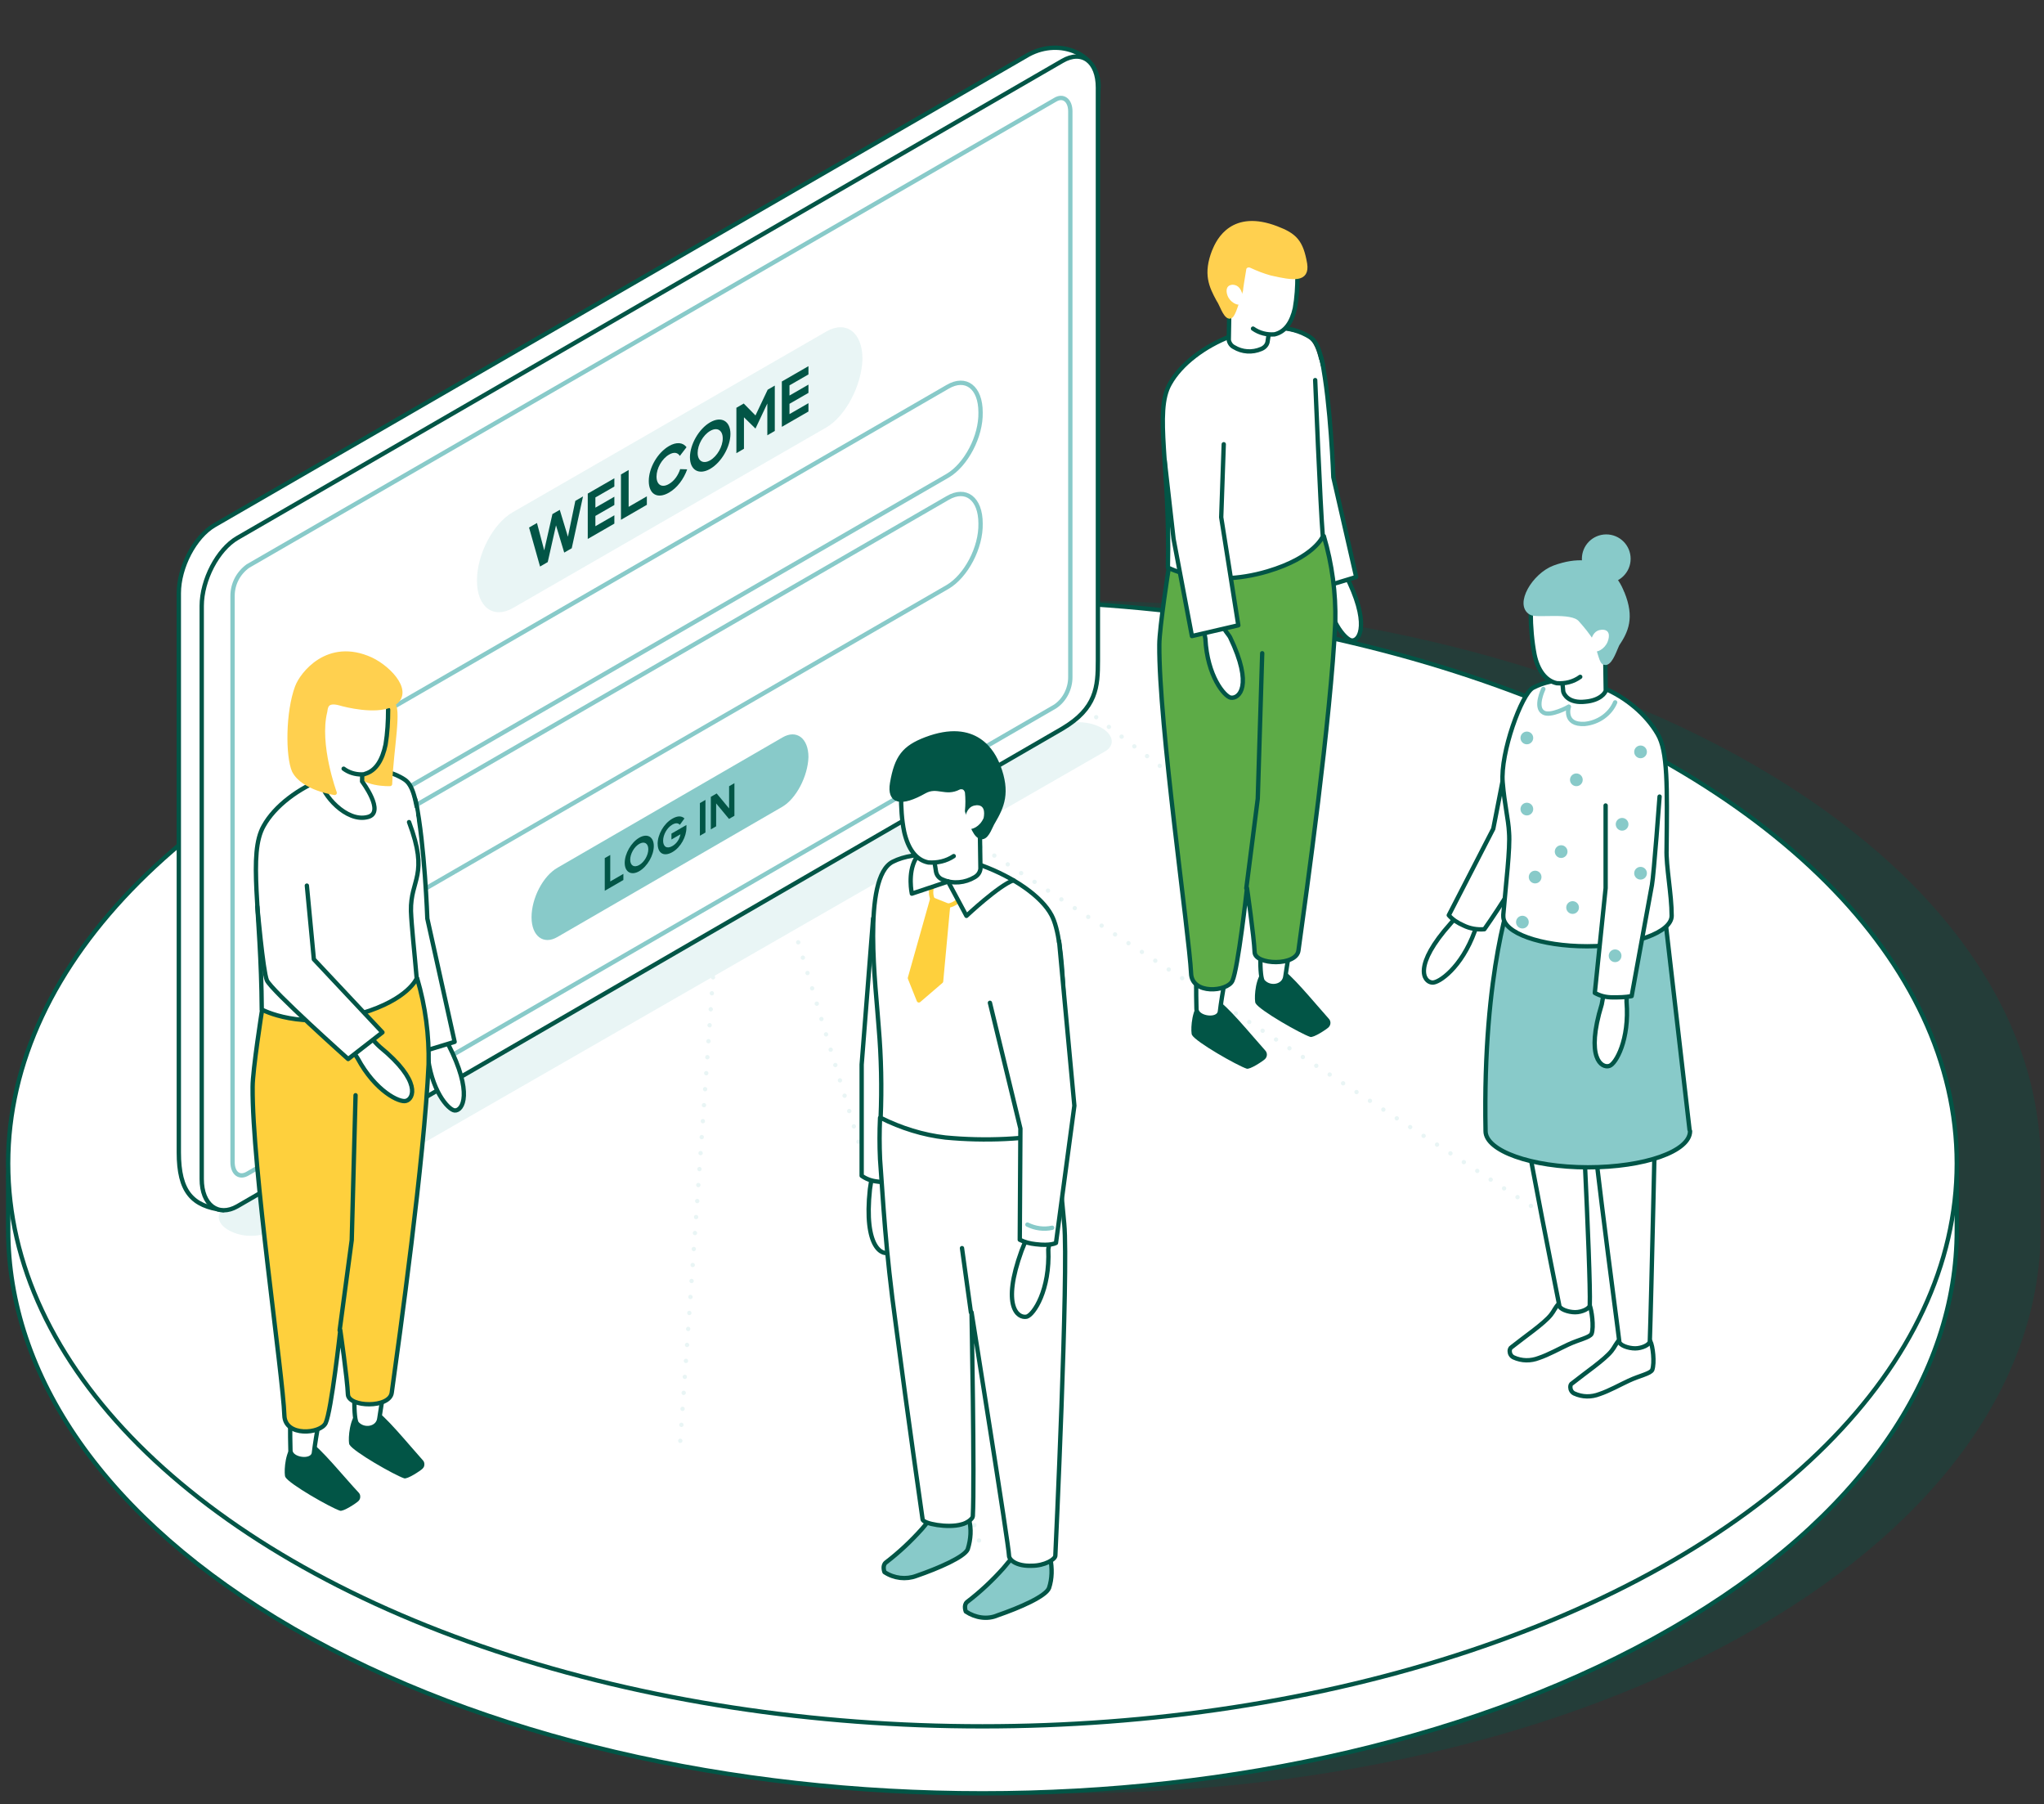
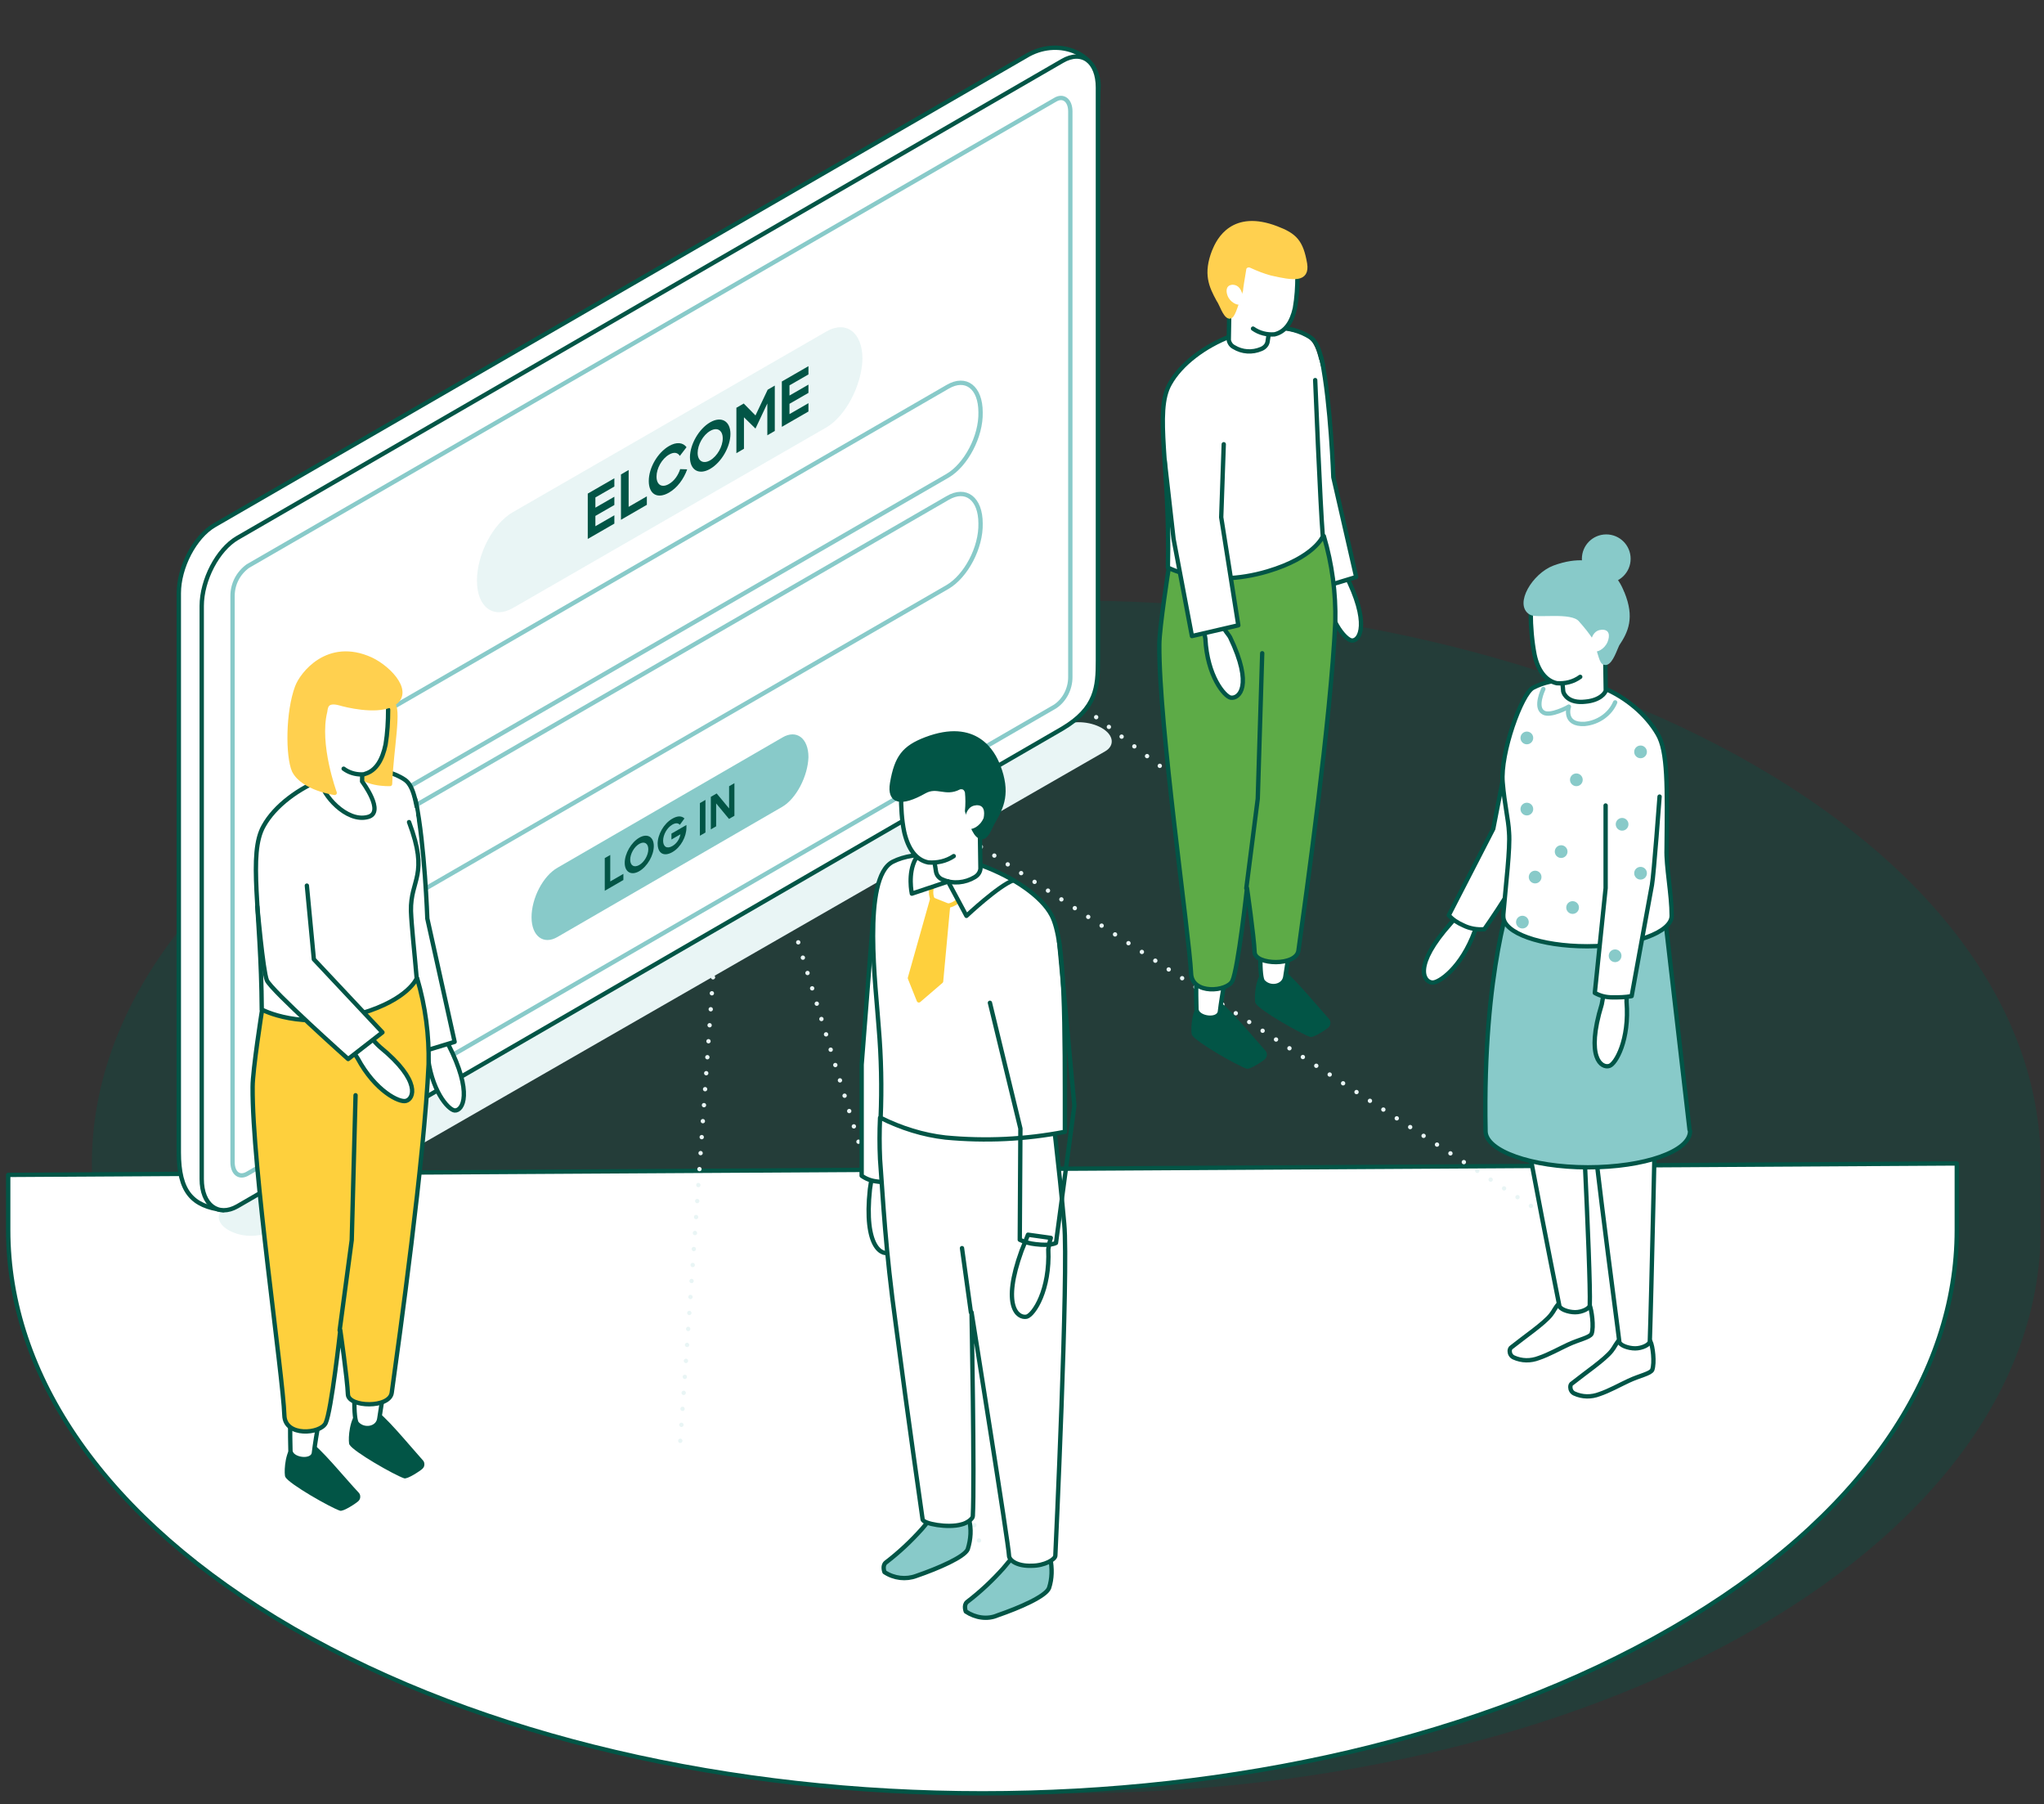
<svg xmlns="http://www.w3.org/2000/svg" id="Layer_1" viewBox="0 0 353.43 311.92">
  <rect x="0" y="0" width="353.43" height="311.92" fill="#333333" stroke="none" />
  <defs>
    <style>.cls-1{stroke:#e9f5f5;stroke-dasharray:0 2.77;}.cls-1,.cls-2,.cls-3,.cls-4,.cls-5{fill:none;}.cls-1,.cls-2,.cls-3,.cls-4,.cls-5,.cls-6,.cls-7,.cls-8,.cls-9,.cls-10,.cls-11,.cls-12,.cls-13,.cls-14,.cls-15{stroke-linecap:round;stroke-linejoin:round;stroke-width:.75px;}.cls-2,.cls-7,.cls-9,.cls-10,.cls-13,.cls-15{stroke:#025546;}.cls-3,.cls-8,.cls-12{stroke:#005547;}.cls-4,.cls-14{stroke:#fed03d;}.cls-5,.cls-6{stroke:#88cac9;}.cls-16,.cls-17,.cls-15{fill:#025546;}.cls-18{fill:#e9f5f5;}.cls-19,.cls-12,.cls-13{fill:#fff;}.cls-20,.cls-6,.cls-8,.cls-9{fill:#88cac9;}.cls-17{opacity:.3;}.cls-17,.cls-21{isolation:isolate;}.cls-7{fill:#5dab47;}.cls-10,.cls-14{fill:#fed03d;}.cls-11{fill:#ffd04f;stroke:#ffd04f;}</style>
  </defs>
  <g id="Industry-Page">
    <g id="Desktop---Industry---Government">
      <g id="splashaccess-Gov">
        <g id="Group">
          <path id="Path" class="cls-17" d="M303.54,132.39c-65.89-38.11-172.53-38.11-238.31,0-33.83,19.44-50.19,45.25-49.31,70.73v9.55c0,24.93,16.47,49.86,49.31,68.86,65.78,38,172.53,38,238.31,0,32.84-19,49.31-43.93,49.31-68.86v-11.53c0-24.82-16.47-49.75-49.31-68.75Z" />
          <path id="Path-2" class="cls-13" d="M1.42,203.11v9.55c0,24.93,16.47,49.86,49.31,68.86,65.78,38,172.53,38,238.31,0,32.95-19,49.31-43.93,49.31-68.86v-11.53L1.42,203.11Z" />
-           <ellipse id="Oval" class="cls-13" cx="169.88" cy="201.14" rx="168.47" ry="97.3" />
        </g>
        <line id="Path-3" class="cls-1" x1="160.33" y1="140.34" x2="275.42" y2="215.46" />
        <line id="Path-4" class="cls-1" x1="189.54" y1="123.98" x2="224.14" y2="150.45" />
        <line id="Path-5" class="cls-1" x1="123.87" y1="160.66" x2="117.5" y2="250.93" />
        <line id="Path-6" class="cls-1" x1="135.62" y1="154.95" x2="169.88" y2="268.29" />
        <g id="Group-2">
          <g id="Path-7">
            <path class="cls-13" d="M232.09,96.02c.44,2.09,.22,2.64,.55,3.29,4.28,8.35,2.53,11.53,1.1,11.42-1.1-.11-4.17-3.51-4.72-10.1-.11-.66-.22-1.32-.55-1.87l3.62-2.75Z" />
            <path class="cls-13" d="M223.19,83.28l5.16,18.34,6.15-1.87-3.95-17.24s-.44-12.74-1.98-20.21c-1.1-5.38-5.38,20.98-5.38,20.98Z" />
            <g>
              <g>
                <path class="cls-16" d="M207.09,173.64c.44-.66,2.86-.88,3.4-.66,1.32,.33,6.15,6.26,8.24,8.57,.44,.44,.44,1.1,0,1.54-.33,.33-2.64,1.87-3.18,1.65-1.65-.55-8.79-4.61-9.44-5.82-.22-.33-.22-3.62,.99-5.27Z" />
                <path class="cls-16" d="M218.08,168.15c.44-.66,2.86-.88,3.4-.66,1.32,.33,6.15,6.26,8.24,8.57,.44,.44,.44,1.1,0,1.54-.33,.33-2.64,1.87-3.18,1.65-1.65-.55-8.79-4.61-9.44-5.82-.22-.33-.22-3.62,.99-5.27Z" />
                <path class="cls-12" d="M225.98,147.29s-2.97,16.25-3.73,21.53c-.22,1.76-2.64,2.2-3.84,.88-1.43-1.43,.77-22.84,.77-22.84l6.81,.44Z" />
                <path class="cls-12" d="M215.66,148.93s-4.17,20.98-4.72,25.92c-.22,1.76-4.06,1.21-4.06-.44-.33-11.86,1.1-27.02,1.1-27.02l7.69,1.54Z" />
              </g>
              <path class="cls-7" d="M200.46,111.47c0-2.97,1.65-13.4,1.65-13.4l26.8-5.38c1.43,4.83,2.09,9.88,1.98,14.83-.77,16.69-5.05,47.22-6.37,56.78-.33,2.75-7.47,2.53-7.58,.33-.11-2.75-1.32-11.09-1.32-11.09,0,0-1.54,13.95-2.53,16.03-.88,1.87-7.03,2.42-7.14-1.32-.33-6.81-5.6-43.16-5.49-56.78Z" />
            </g>
            <g>
              <path class="cls-19" d="M228.73,92.72s-1.43,3.62-9.55,6.04c-10.43,3.08-17.24-.66-17.24-.66,.55-17.68-2.42-26.91,.33-31.74,3.95-6.92,16.14-11.75,23.5-8.24,4.28,1.98,2.86,17.9,2.42,24.16-.22,2.75,.11,5.16,.55,10.43Z" />
              <path class="cls-2" d="M227.41,65.71s.88,21.85,1.32,27.02c0,0-1.43,3.62-9.55,6.04-10.43,3.08-17.24-.66-17.24-.66,.44-17.35-2.42-26.91,.33-31.74,3.84-6.92,16.47-12.3,23.61-8.46,1.21,.66,1.98,1.1,2.86,5.16" />
              <path class="cls-13" d="M210.94,106.34c.11,2.09,1.43,3.18,1.76,3.84,4.06,8.46,1.54,10.65,.11,10.43-1.1-.22-4.06-3.73-4.39-10.21-.11-.66-.22-1.32-.44-1.87l2.97-2.2Z" />
              <path class="cls-19" d="M203.69,77.79l5.6-1.98,1.76,13.73,3.08,18.67-8.13,1.87-3.08-16.91s0-11.09,.77-15.38Z" />
              <polyline class="cls-2" points="201.38 79.54 202.92 93.16 206.1 109.96 214.12 108.1 211.16 89.43 211.6 76.8" />
              <path class="cls-12" d="M220.27,51.87l-7.69,.55-.11,6.37c.11,.55,.44,.99,.88,1.21,1.43,.88,3.18,.99,4.72,.33,.55-.22,.99-.66,1.1-1.21l1.1-7.25Z" />
              <path class="cls-19" d="M224.34,47.7l-6.81-4.83-5.93,5.05,3.08,6.81c.99,1.87,2.86,3.08,4.94,3.18,2.09,.22,4.17-2.64,4.39-4.72,.22-1.87,.33-3.62,.33-5.49h0Z" />
              <path class="cls-3" d="M224.34,47.7c0,1.87-.11,3.73-.44,5.6-.55,2.42-1.65,4.06-3.51,4.5-1.32,.11-2.64-.22-3.73-.99" />
              <path class="cls-11" d="M209.95,43.41c.77-1.98,3.29-6.81,10.76-3.95,3.18,1.21,4.28,2.31,4.94,6.15,.44,2.86-1.98,2.53-5.82,1.65-1.21-.33-2.31-.77-3.51-1.32-.22-.11-.55-.11-.77,0s-.44,.33-.44,.66c-.22,1.32-.55,3.29-.55,3.62-1.1,3.4-1.43,4.5-1.98,4.5-.77-.11-1.43-2.31-1.87-2.86-1.32-2.42-2.31-4.5-.77-8.46Z" />
              <path class="cls-19" d="M213.24,49.23c1.76,.11,1.98,2.97,1.21,3.4-.44,.22-1.76-.33-2.2-1.54-.33-.88-.22-1.87,.99-1.87Z" />
            </g>
            <polyline class="cls-2" points="218.25 112.93 217.48 138.08 215.5 153.56" />
          </g>
        </g>
        <g id="Group-3">
          <path id="Path-8" class="cls-18" d="M46.52,212.94l144.53-83.03c1.76-.99,1.54-2.86-.55-4.06s-5.16-1.32-7.03-.33L39.05,208.65c-1.76,.99-1.65,2.86,.55,4.06,2.2,1.21,5.16,1.21,6.92,.22Z" />
          <g id="Path-9">
            <path class="cls-13" d="M30.92,199.21V102.56c0-4.5,2.75-9.77,6.15-11.75L177.87,9.43c5.49-2.97,12.08,0,12.08,5.38l-3.95,97.19c0,4.5-2.75,9.77-6.15,11.75L38.61,209.2c-5.38-.66-7.69-3.18-7.69-9.99Z" />
            <path class="cls-13" d="M34.88,203.82V104.76c0-4.5,2.75-9.77,6.15-11.75L183.69,10.53c3.4-1.98,6.15,.11,6.15,4.61V114.21c0,4.5-.22,8.24-6.15,11.75L41.03,208.54c-3.29,1.87-6.15-.22-6.15-4.72Z" />
          </g>
          <path id="Path-10" class="cls-5" d="M42.85,97.87L182.43,17.26c1.43-.88,2.64,.11,2.64,1.98V117.09c0,1.98-.99,3.95-2.64,5.05L42.85,202.86c-1.43,.88-2.64,0-2.64-1.98V103.03c0-2.09,.99-3.95,2.64-5.16Z" />
        </g>
        <g id="Group-4">
          <g>
            <g>
              <g id="Path-11">
                <path class="cls-12" d="M253.14,155.81c-.55,1.43-1.32,2.75-2.31,3.84-6.48,7.25-4.72,10.1-3.18,10.21,1.1,.11,5.05-2.53,7.36-8.9,.22-.66,.66-1.21,.99-1.76l-2.86-3.4Z" />
                <path class="cls-19" d="M270.16,130.22l-9.23-.99-2.75,14.06-7.69,14.94,2.97,1.98,3.18,.55s6.81-9.55,9.44-16.25c.66-1.87,4.06-14.28,4.06-14.28Z" />
                <path class="cls-3" d="M270.27,129.67s-3.51,13.07-4.17,14.72c-2.64,6.7-9.44,16.25-9.44,16.25-1.21,.11-2.53-.11-3.62-.66-.99-.44-1.87-.99-2.53-1.76l7.69-14.94,2.75-14.06" />
              </g>
              <path id="Path-12" class="cls-12" d="M274.88,225.64c-.55-.66-1.32-1.1-2.09-1.1-3.51-.22-3.62,1.54-4.61,2.75-1.21,1.54-4.61,3.84-6.81,5.6-.22,.11-.33,.44-.33,.66,0,.44,.22,.88,.66,1.1,1.43,.66,2.97,.66,4.39,.11,1.65-.55,3.62-1.65,5.05-2.31,1.87-.88,3.73-1.21,4.06-1.87,.44-1.21,0-4.17-.33-4.94Z" />
              <path id="Path-13" class="cls-12" d="M260.71,174.46c-.22,6.37,8.68,49.86,8.9,51.18,0,.66,1.54,1.21,2.75,1.21s2.53-.66,2.53-1.21c.22-5.82-1.87-45.14-1.87-45.14l-12.3-6.04Z" />
              <g id="Path-14">
                <path class="cls-12" d="M285.37,231.88c-.55-.66-1.32-1.1-2.09-1.1-3.51-.22-3.62,1.54-4.61,2.75-1.21,1.54-4.61,3.84-6.81,5.6-.22,.11-.33,.33-.33,.66,0,.44,.22,.88,.66,1.1,1.43,.66,2.97,.66,4.39,.11,1.65-.55,3.62-1.65,5.05-2.31,1.87-.88,3.73-1.21,4.06-1.87,.44-1.21,.11-4.17-.33-4.94Z" />
                <path class="cls-12" d="M274.17,180.6c-.22,6.37,5.71,49.97,5.82,51.29,0,.66,1.54,1.21,2.75,1.21s2.53-.66,2.53-1.21c.22-5.82,1.1-45.25,1.1-45.25l-12.19-6.04Z" />
              </g>
              <path id="Path-15" class="cls-8" d="M292.12,195.11l-4.39-38-26.14-3.08s-5.27,13.29-4.72,41.51c0,3.4,7.91,6.26,17.68,6.26s17.68-2.75,17.68-6.26c-.11-.22-.11-.33-.11-.44h0Z" />
              <path id="Path-16" class="cls-12" d="M286.63,126.91c-3.95-6.81-14.06-11.86-21.53-8.02-1.98,.99-5.71,11.31-5.27,16.36,.33,3.95,.99,6.37,1.1,8.68,.22,2.75-.55,8.9-.99,14.17v.33c0,2.86,6.48,5.16,14.5,5.16s14.61-2.42,14.61-5.27c0-3.73-.99-8.57-.88-11.53,.11-10.87,.22-16.91-1.54-19.88Z" />
              <g id="Path-17">
                <path class="cls-12" d="M277.4,169.12c0,1.54-.11,2.97-.44,4.5-2.86,9.33,0,11.09,1.32,10.65,1.1-.33,3.51-4.5,2.97-11.09,0-.66,0-1.32,.22-1.98l-4.06-2.09Z" />
                <path class="cls-19" d="M286.96,138.37l-9.23,.77v14.28l-1.98,18.23,3.08,.77,3.29-.22s2.2-12.08,3.51-19.22c.33-1.76,1.32-14.61,1.32-14.61Z" />
                <path class="cls-3" d="M286.96,137.71s-.99,13.51-1.32,15.27c-1.32,7.14-3.51,19.22-3.51,19.22-1.1,.22-2.2,.22-3.29,.22s-2.09-.22-3.08-.77l1.87-18.12v-14.28" />
              </g>
              <g id="Path-18">
                <path class="cls-12" d="M269.19,111.63l8.35,.55,.11,7.14c0,.44-.99,1.76-3.51,1.98-2.86,.33-3.73-1.21-3.84-1.76-.11-1.87-1.1-7.91-1.1-7.91Z" />
                <path class="cls-19" d="M264.68,105.15l7.58-3.18,6.48,5.49-3.4,7.47c-1.1,2.09-3.08,3.4-5.38,3.4-2.2,.22-4.61-2.86-4.83-5.16-.11-1.54-.55-5.93-.44-8.02Z" />
                <path class="cls-3" d="M264.68,105.92c0,2.42,.22,4.94,.66,7.25,.55,2.64,1.87,4.5,3.84,4.94,1.43,.11,2.86-.22,4.06-1.1" />
                <path class="cls-6" d="M280.5,102.51c-.77-2.09-3.62-7.36-11.75-4.39-3.51,1.32-6.48,6.37-4.06,7.8,.99,.66,7.03-.55,8.57,1.21,.99,1.1,1.87,2.2,2.64,3.4,1.1,3.73,1.1,4.06,1.76,4.06,.88-.11,1.65-2.53,1.98-3.18,1.54-2.31,2.64-4.61,.88-8.9Z" />
                <path class="cls-19" d="M276.87,108.88c-1.98,.11-2.2,3.29-1.32,3.73,.55,.22,1.87-.33,2.42-1.65,.44-1.1,.33-2.2-1.1-2.09Z" />
              </g>
              <circle id="Oval-2" class="cls-6" cx="277.74" cy="96.6" r="3.84" />
            </g>
            <path id="Path-19" class="cls-5" d="M266.86,119.11s-1.54,3.18,0,4.06c1.21,.77,4.39-.99,4.39-.99" />
            <path id="Path-20" class="cls-5" d="M271.26,122.18s-.99,3.18,2.75,2.97c2.31-.22,4.39-1.65,5.27-3.73" />
            <circle id="Oval-3" class="cls-20" cx="271.92" cy="156.89" r="1.1" />
            <circle id="Oval-4" class="cls-20" cx="283.67" cy="150.96" r="1.1" />
            <circle id="Oval-5" class="cls-20" cx="280.48" cy="142.5" r="1.1" />
            <circle id="Oval-6" class="cls-20" cx="279.27" cy="165.23" r="1.1" />
            <circle id="Oval-7" class="cls-20" cx="263.24" cy="159.41" r="1.1" />
            <circle id="Oval-8" class="cls-20" cx="265.44" cy="151.62" r="1.1" />
            <circle id="Oval-9" class="cls-20" cx="269.94" cy="147.22" r="1.1" />
            <circle id="Oval-10" class="cls-20" cx="272.57" cy="134.81" r="1.1" />
            <circle id="Oval-11" class="cls-20" cx="283.67" cy="129.98" r="1.1" />
            <circle id="Oval-12" class="cls-20" cx="264.01" cy="127.57" r="1.1" />
            <circle id="Oval-13" class="cls-20" cx="264.01" cy="139.87" r="1.1" />
          </g>
        </g>
        <g id="Group-5">
          <g id="Path-21">
            <g>
              <path class="cls-13" d="M150.86,202.72s-.33,2.09-.44,2.86c-1.1,10.21,2.2,11.64,3.51,10.87,1.1-.66,2.86-5.38,.88-12.19v-2.09l-3.95,.55Z" />
              <path class="cls-19" d="M149.1,203.27v-19.22l1.98-25.26,6.48-6.48,1.87,28.22-4.17,23.61c-1.1,.11-2.2,.22-3.18,.22-.99-.33-2.09-.66-2.97-1.1h0Z" />
              <path class="cls-2" d="M157.77,152.09l1.54,28.44-4.06,23.61s-.99,.55-3.62,.11c-.99-.11-1.87-.44-2.64-.99v-19.22l1.98-25.26" />
            </g>
            <path class="cls-9" d="M167.55,262.66c-.55-.66-1.43-1.21-2.31-1.32-3.73-.33-4.72,1.76-5.82,2.97-1.87,2.09-3.95,4.06-6.26,5.82-.66,.55-.22,1.65-.22,1.65,1.65,1.1,3.73,1.32,5.49,.66,3.84-1.32,8.35-3.29,8.9-4.61,.55-1.76,.66-3.51,.22-5.16Z" />
            <path class="cls-9" d="M181.61,269.36c-.55-.66-1.43-1.21-2.31-1.21-3.73-.33-4.72,1.76-5.82,2.97-1.87,2.09-3.95,4.06-6.26,5.82-.66,.55-.22,1.65-.22,1.65,1.65,1.1,3.73,1.43,5.49,.66,3.84-1.32,8.35-3.29,8.9-4.72,.55-1.65,.55-3.4,.22-5.16Z" />
            <path class="cls-13" d="M182.48,268.92s2.31-49.2,1.54-57.33c-.88-9.88-2.31-21.31-2.31-21.31l-29.54,2.97c-.11,2.42-.11,4.72,0,7.14,.55,7.25,.88,15.27,2.75,28.77,2.09,16.03,4.5,32.73,4.61,33.5,.11,.77,4.39,1.54,6.7,.88,.99-.22,1.98-.99,1.98-1.43,.33-6.26-.22-35.25-.22-35.25,0,0,6.48,40.52,6.48,42.06,0,.77,1.32,1.87,3.95,1.76,2.2,0,4.06-1.1,4.06-1.76Z" />
            <path class="cls-13" d="M152.28,193.25c3.51,1.76,7.36,2.97,11.2,3.4,6.92,.66,13.84,.33,20.65-.99,0-18.67,.11-32.95-2.31-37.45-3.4-6.48-19.44-13.29-27.46-9.23-5.38,2.75-2.86,21.96-2.42,28.66,.44,5.16,.55,10.43,.33,15.59h0Z" />
            <g>
              <path class="cls-13" d="M177.75,213.45s-.77,1.98-1.1,2.75c-3.51,9.66-.66,11.75,.88,11.42,1.21-.33,4.06-4.61,3.73-11.64,.11-.66,.22-1.32,.44-1.98l-3.95-.55Z" />
-               <path class="cls-19" d="M176.43,214.22l.11-19.22-5.38-21.64,11.75-10.43,2.97,28.11-3.18,23.72c-1.1,.22-2.2,.33-3.18,.33-1.1-.22-2.2-.55-3.08-.88Z" />
              <path class="cls-2" d="M183.13,162.71l2.64,28.44-3.18,23.72s-.88,.55-3.51,.22c-.99-.11-1.87-.33-2.75-.77l.11-19.22-5.27-21.74" />
            </g>
            <line class="cls-2" x1="167.88" y1="226.86" x2="166.34" y2="215.77" />
            <g>
              <path class="cls-13" d="M160.52,142.19l8.9,.66,.11,7.36c-.11,.66-.44,1.1-.99,1.43-1.65,.99-3.73,1.21-5.49,.44-.66-.22-1.1-.77-1.21-1.43l-1.32-8.46Z" />
              <path class="cls-19" d="M155.8,137.35l7.91-5.6,6.92,5.93-3.62,8.02c-1.1,2.2-3.29,3.62-5.82,3.73-2.42,.22-4.83-3.08-5.16-5.49-.11-2.31-.22-4.39-.22-6.59h0Z" />
              <path class="cls-2" d="M155.8,137.35c0,2.2,.11,4.39,.55,6.48,.66,2.86,1.98,4.83,4.17,5.27,1.54,.11,3.08-.22,4.39-1.1" />
              <path class="cls-15" d="M172.6,132.41c-.88-2.31-3.84-7.91-12.52-4.61-3.73,1.43-5.05,3.08-5.82,7.58-.55,3.29,1.54,3.73,5.6,1.43,2.2-1.21,3.62,.55,5.93-.66,.22-.11,.55-.11,.88,0,.33,.22,.44,.44,.55,.77,.11,1.1,.11,2.2,0,3.29,1.21,4.06,1.98,4.5,2.64,4.5,.88-.11,1.43-1.98,1.87-2.64,1.54-2.64,2.64-5.05,.88-9.66Z" />
              <path class="cls-19" d="M168.76,139.22c-2.09,.11-2.31,3.51-1.32,4.06,.55,.22,1.98-.33,2.64-1.87,.22-1.1,.11-2.31-1.32-2.2Z" />
              <path class="cls-4" d="M165.57,155.8c-.99,.88-2.53,1.1-3.62,.44-1.32-.88-.88-2.64-.88-2.64" />
              <polygon class="cls-14" points="161.18 155.47 157.34 169.09 158.88 172.94 162.72 169.64 163.93 156.57 161.18 155.47" />
              <path class="cls-2" d="M163.93,152.4l3.18,5.93s5.6-5.27,8.13-6.15" />
              <path class="cls-2" d="M163.93,152.4l-6.26,2.09s-.77-3.51,.66-6.04" />
            </g>
-             <path class="cls-5" d="M177.65,211.7c1.32,.66,2.86,.88,4.28,.55" />
          </g>
        </g>
        <path class="cls-18" d="M142.87,73.9l-54.14,31.19c-3.4,1.98-6.26-.11-6.26-4.72h0c0-4.5,2.75-9.88,6.26-11.86l54.14-31.19c3.4-1.98,6.26,.11,6.26,4.72h0c-.11,4.5-2.86,9.88-6.26,11.86Z" />
        <g class="cls-21">
-           <path class="cls-16" d="M91.49,91.19l1.36-.78,1.25,4.73,1.42-6.27,1.27-.73,1.41,4.65,1.28-6.2,1.33-.77-1.95,8.96-1.3,.75-1.42-4.71-1.43,6.35-1.33,.77-1.9-6.74Z" />
          <path class="cls-16" d="M101.63,85.33l4.6-2.65v1.43l-3.28,1.89v1.76l3.28-1.89v1.43l-3.28,1.89v1.78l3.28-1.89v1.44l-4.6,2.65v-7.84Z" />
          <path class="cls-16" d="M107.37,82.02l1.33-.77v6.37l3.15-1.82v1.47l-4.48,2.59v-7.84Z" />
          <path class="cls-16" d="M112.18,83.16c0-2.29,1.52-4.9,3.5-6.05,1.31-.76,2.42-.62,3.03,.2l-1.16,1.51c-.36-.59-1.01-.73-1.86-.23-1.25,.72-2.17,2.38-2.17,3.8s.91,2,2.15,1.28c.94-.54,1.6-1.53,1.94-2.57l1.21,.04c-.58,1.64-1.7,3.19-3.14,4.02-2.06,1.19-3.5,.22-3.5-2Z" />
          <path class="cls-16" d="M119.3,79.05c0-2.22,1.55-4.92,3.49-6.04,1.95-1.12,3.51-.22,3.51,2s-1.55,4.92-3.51,6.05c-1.94,1.12-3.49,.21-3.49-2.01Zm5.67-3.27c0-1.4-.95-2-2.18-1.28-1.23,.71-2.16,2.4-2.16,3.79s.94,1.99,2.16,1.29c1.24-.72,2.18-2.41,2.18-3.79Z" />
          <path class="cls-16" d="M127.32,70.5l1.28-.74,2.03,2.06,2.11-4.45,1.23-.71v7.84l-1.29,.75v-5.5l-2.05,4.34-1.99-1.95v5.44l-1.31,.76v-7.84Z" />
          <path class="cls-16" d="M135.19,65.95l4.6-2.65v1.43l-3.28,1.89v1.76l3.28-1.89v1.43l-3.28,1.89v1.78l3.28-1.89v1.44l-4.6,2.65v-7.84Z" />
        </g>
        <path class="cls-20" d="M135.29,139.46l-38.88,22.51c-2.42,1.43-4.5-.11-4.5-3.4h0c0-3.29,1.98-7.14,4.5-8.57l38.88-22.51c2.42-1.43,4.5,.11,4.5,3.4h0c-.11,3.29-2.09,7.14-4.5,8.57Z" />
        <g class="cls-21">
          <path class="cls-16" d="M104.56,148.35l.96-.55v4.58l2.27-1.31v1.06l-3.22,1.86v-5.64Z" />
          <path class="cls-16" d="M108.02,149.17c0-1.6,1.12-3.54,2.51-4.35,1.4-.81,2.52-.16,2.52,1.44s-1.12,3.54-2.52,4.35c-1.39,.8-2.51,.15-2.51-1.45Zm4.08-2.36c0-1-.68-1.44-1.57-.92-.88,.51-1.56,1.72-1.56,2.73s.67,1.43,1.56,.92c.9-.52,1.57-1.73,1.57-2.73Z" />
          <path class="cls-16" d="M113.71,145.89c0-1.62,1.06-3.51,2.54-4.36,.93-.54,1.64-.49,2.1-.04l-.8,1.1c-.28-.33-.73-.36-1.3-.03-.91,.52-1.59,1.74-1.59,2.78s.67,1.46,1.6,.92c.75-.43,1.24-1.19,1.4-2.03l-1.56,.9v-1.02l2.59-1.49v.47c0,1.51-.94,3.36-2.41,4.21-1.54,.89-2.56,.15-2.56-1.42Z" />
          <path class="cls-16" d="M121.02,138.84l.96-.56v5.64l-.96,.56v-5.64Z" />
          <path class="cls-16" d="M122.9,137.76l1.02-.59,2.15,2.59v-3.84l.92-.53v5.64l-.94,.54-2.22-2.68v3.96l-.92,.53v-5.64Z" />
        </g>
        <path class="cls-5" d="M163.84,82.25l-96.2,55.57c-3.18,1.87-5.71-.11-5.71-4.39h0c0-4.17,2.64-9.12,5.71-10.98l96.2-55.57c3.18-1.87,5.71,.11,5.71,4.39h0c.11,4.17-2.53,9.12-5.71,10.98Z" />
        <path class="cls-5" d="M163.84,101.47l-96.2,55.57c-3.18,1.87-5.71-.11-5.71-4.39h0c0-4.17,2.64-9.12,5.71-10.98l96.2-55.57c3.18-1.87,5.71,.11,5.71,4.39h0c.11,4.17-2.53,9.12-5.71,10.98Z" />
        <g id="Group-6">
          <g id="Path-22">
            <path class="cls-13" d="M76.96,177.26c.44,2.09,.22,2.64,.55,3.29,4.28,8.35,2.53,11.53,1.1,11.42-1.1-.11-4.17-3.51-4.72-10.1-.11-.66-.33-1.32-.55-1.87l3.62-2.75Z" />
            <path class="cls-13" d="M66.42,159.58l6.04,22.4,6.15-1.87-4.72-21.31s-.44-12.74-1.98-20.21c-1.21-5.27-5.49,20.98-5.49,20.98Z" />
            <g>
              <g>
                <path class="cls-16" d="M50.32,250.06c.44-.66,2.86-.88,3.4-.66,1.32,.44,6.15,6.37,8.24,8.57,.22,.22,.33,.44,.33,.77s-.11,.55-.33,.77c-.33,.33-2.64,1.87-3.18,1.65-1.65-.55-8.79-4.61-9.44-5.82-.22-.33-.22-3.62,.99-5.27Z" />
                <path class="cls-16" d="M61.41,244.46c.44-.66,2.86-.88,3.4-.66,1.32,.33,6.15,6.26,8.24,8.57,.22,.22,.33,.44,.33,.77s-.11,.55-.33,.77c-.33,.33-2.64,1.87-3.18,1.65-1.65-.55-8.79-4.61-9.44-5.82-.22-.22-.22-3.51,.99-5.27Z" />
                <path class="cls-12" d="M69.32,223.7s-2.97,16.25-3.73,21.53c-.22,1.76-2.64,2.2-3.84,.88-1.43-1.43,.77-22.84,.77-22.84l6.81,.44Z" />
                <path class="cls-12" d="M59,225.24s-4.17,20.98-4.72,25.92c-.22,1.76-4.06,1.21-4.06-.44-.33-11.86,1.1-27.02,1.1-27.02l7.69,1.54Z" />
              </g>
              <path class="cls-10" d="M43.68,187.91c0-2.97,1.65-13.4,1.65-13.4l26.8-5.38c1.43,4.83,2.09,9.88,1.98,14.83-.77,16.69-5.05,47.22-6.37,56.78-.33,2.75-7.47,2.53-7.58,.33-.11-2.75-1.32-11.09-1.32-11.09,0,0-1.54,13.95-2.53,16.03-.88,1.87-7.03,2.42-7.14-1.32-.22-6.81-5.6-43.16-5.49-56.78Z" />
            </g>
            <g>
              <path class="cls-19" d="M72.05,169.13s-1.43,3.62-9.55,6.04c-10.43,3.08-17.24-.66-17.24-.66,0-17.24-2.42-26.91,.33-31.74,3.84-6.92,16.14-11.64,23.5-8.24,4.94,2.31,2.53,18.89,2.09,25.04-.22,2.75,.44,4.28,.88,9.55Z" />
              <path class="cls-2" d="M70.73,142.12c3.51,9.33,.22,9.77,.33,15.38,.11,2.75,.55,6.48,.99,11.64,0,0-1.43,3.62-9.55,6.04-10.43,3.08-17.24-.66-17.24-.66-.11-17.24-2.42-26.91,.33-31.74,3.84-6.92,16.47-12.3,23.61-8.46,1.21,.66,2.09,1.1,2.86,5.16" />
              <path class="cls-13" d="M62.94,177.59c.77,1.21,1.65,2.42,2.75,3.4,7.25,5.93,5.82,9.01,4.5,9.33-1.1,.33-5.27-1.65-8.35-7.36-.33-.55-.77-1.1-1.21-1.54l2.31-3.84Z" />
              <path class="cls-19" d="M46.9,154.2l5.6-1.98,1.76,13.73,11.86,12.63-5.93,4.61s-9.88-8.02-14.06-13.62c-.77-1.1,0-11.09,.77-15.38Z" />
              <path class="cls-2" d="M44.49,156.72s.99,11.09,1.65,12.74c.77,1.76,14.06,13.62,14.06,13.62l5.93-4.61-11.86-12.63-1.21-12.74" />
              <path class="cls-11" d="M67.44,135.53s-4.94,.22-6.04-2.53c-1.87-4.5,.33-7.8,1.43-9.44,.88-1.54,2.42-2.97,4.94-1.98,1.43,.55-.11,7.91-.33,13.95Z" />
              <path class="cls-13" d="M62.72,128.28h-7.25v6.81c.22,2.2,4.39,7.14,8.13,6.15,3.08-.77-.99-6.15-.99-6.15l.11-6.81Z" />
-               <path class="cls-19" d="M67.11,122.68l-6.81-4.83-6.04,5.71,1.65,7.14c1.21,2.42,4.72,3.18,6.48,3.18,2.09,.11,4.17-3.08,4.39-5.27,.33-1.98,.33-3.95,.33-5.93Z" />
+               <path class="cls-19" d="M67.11,122.68l-6.81-4.83-6.04,5.71,1.65,7.14c1.21,2.42,4.72,3.18,6.48,3.18,2.09,.11,4.17-3.08,4.39-5.27,.33-1.98,.33-3.95,.33-5.93" />
              <path class="cls-2" d="M67.11,122.68c0,1.98-.11,4.06-.44,6.04-.55,2.64-1.65,4.5-3.51,5.05-.22,.11-.44,.11-.66,.11-1.1,0-2.2-.33-3.08-.99" />
              <path class="cls-11" d="M51.4,118.72c.77-2.09,5.27-8.13,12.74-4.72,3.29,1.54,7.47,6.04,3.4,7.91-2.75,1.21-7.69,0-8.79-.33-2.42-.66-2.42,.77-2.53,1.43-1.43,5.71,1.65,14.06,1.65,14.06,0,0-5.49-.77-7.03-3.84-1.1-2.53-1.1-10.1,.55-14.5Z" />
            </g>
            <polyline class="cls-2" points="61.48 189.34 60.82 214.38 58.73 229.97" />
          </g>
        </g>
      </g>
    </g>
  </g>
</svg>